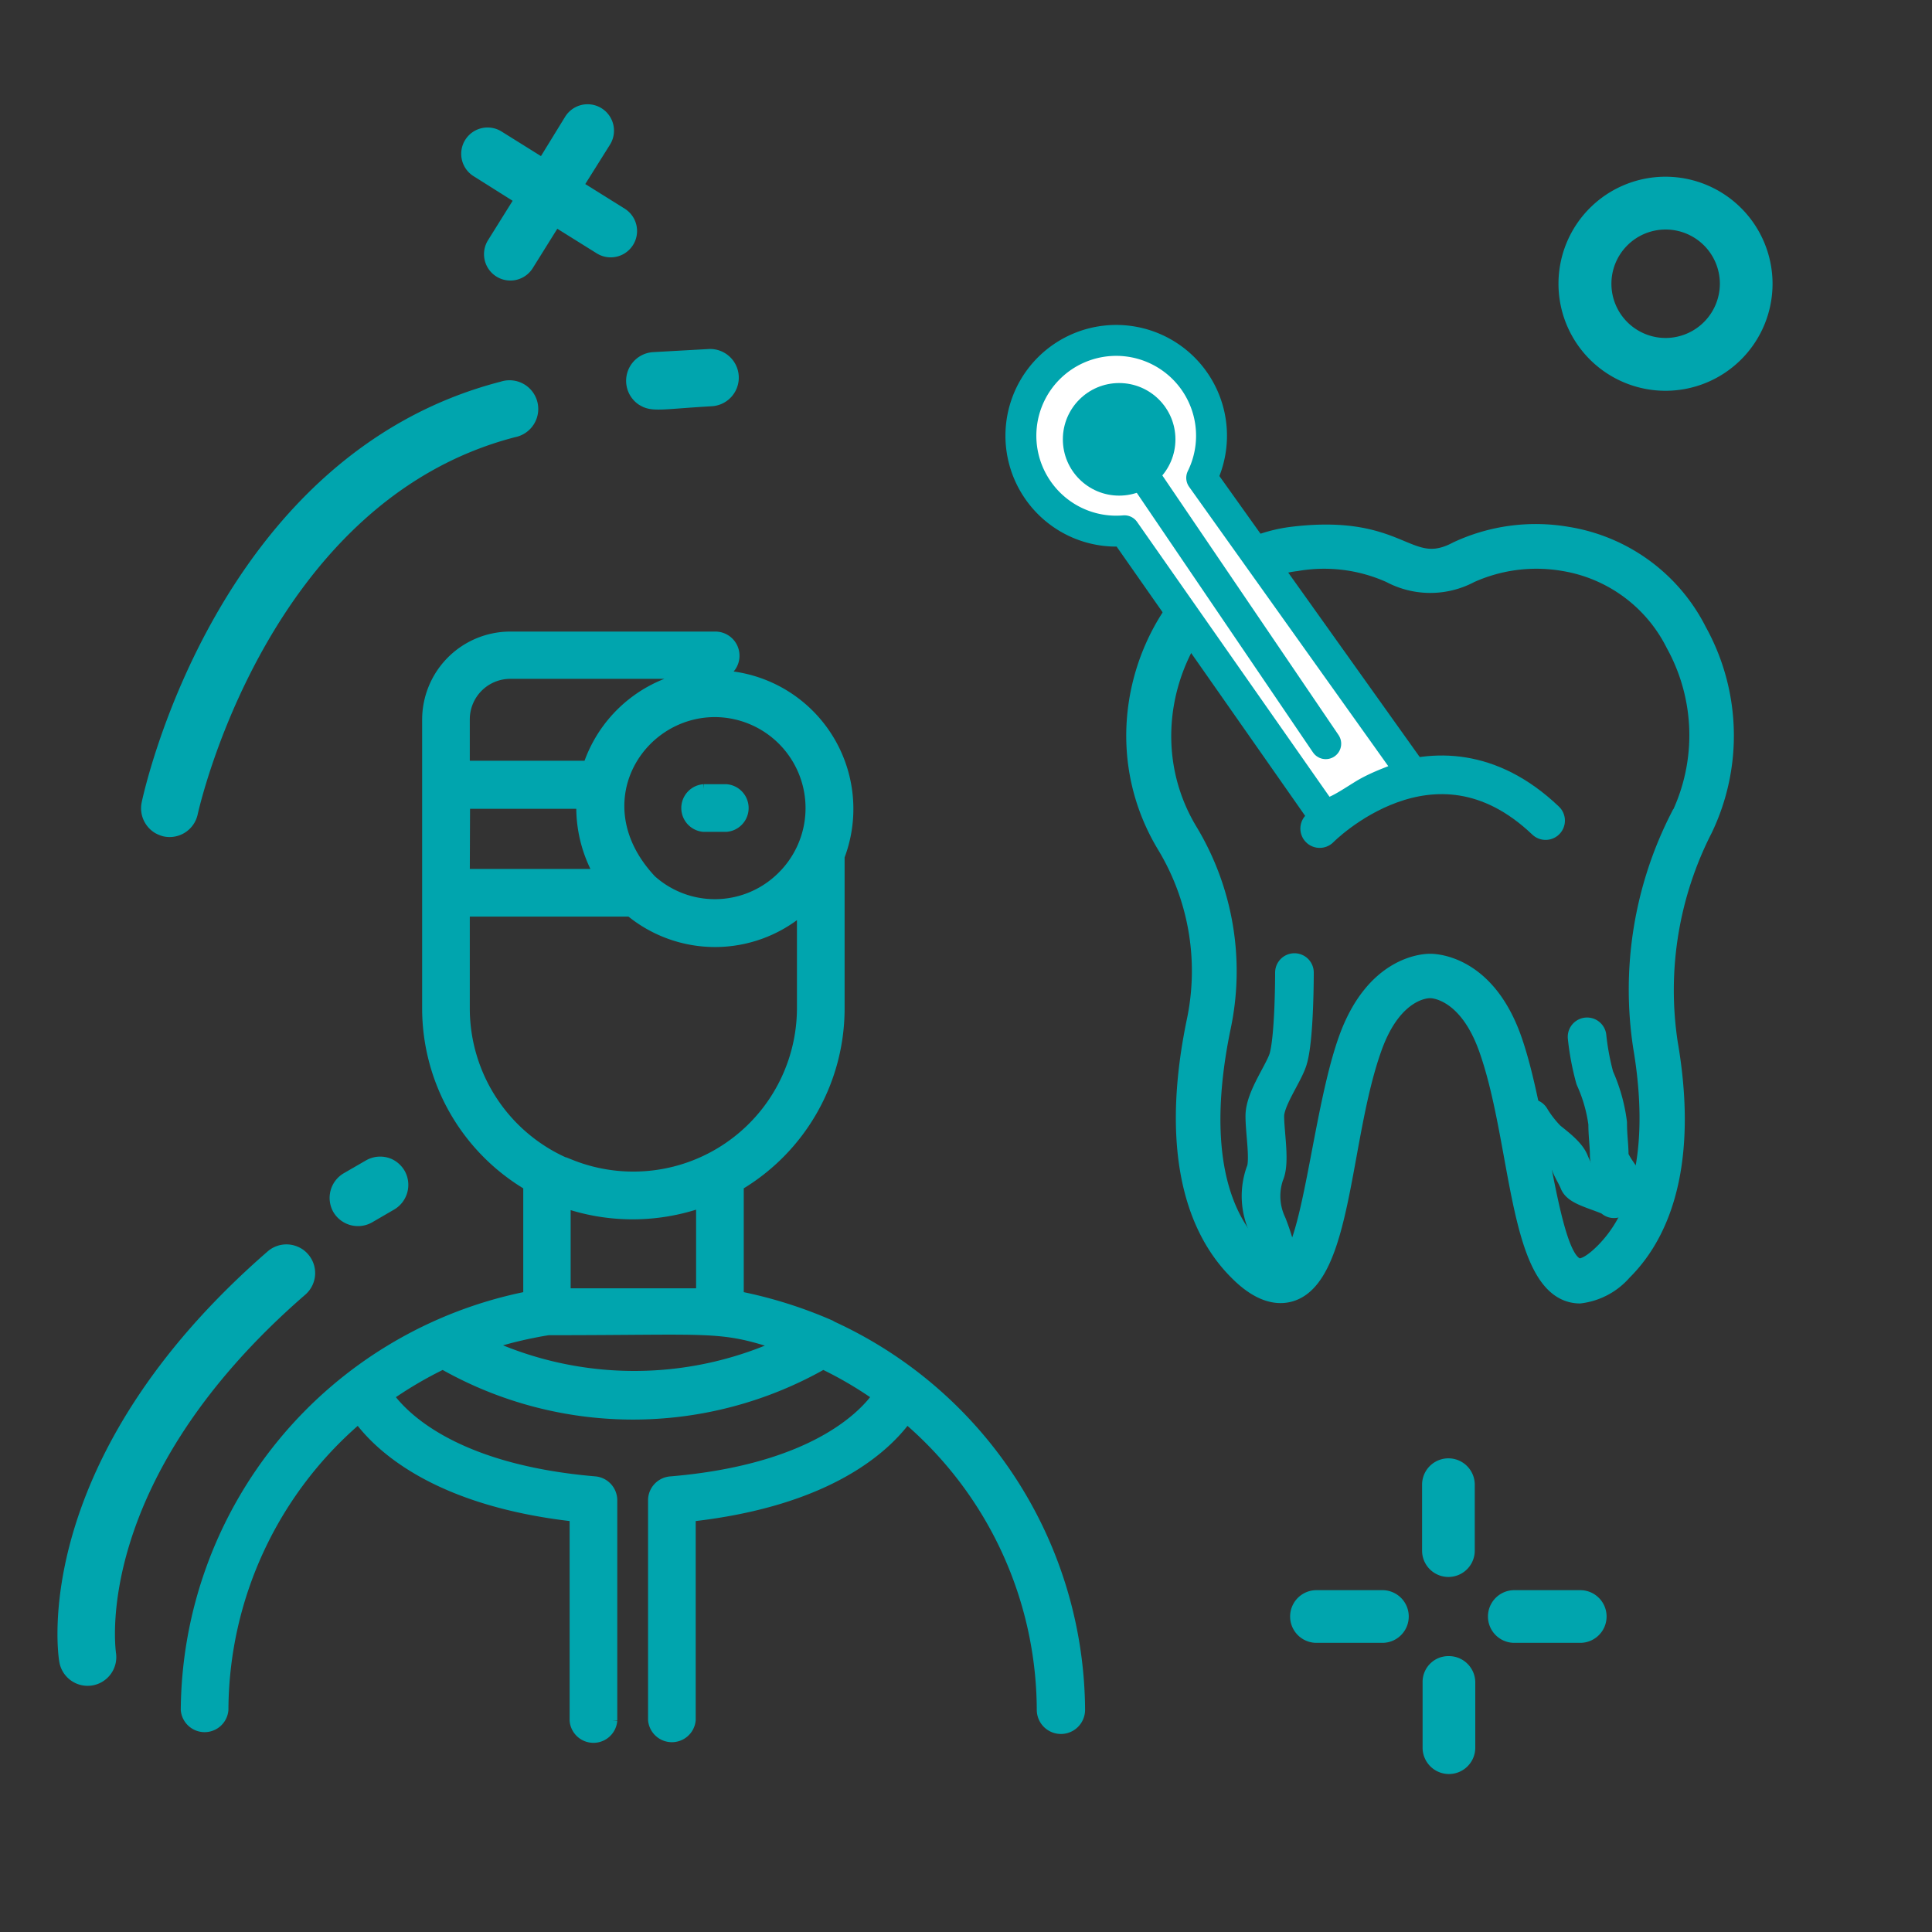
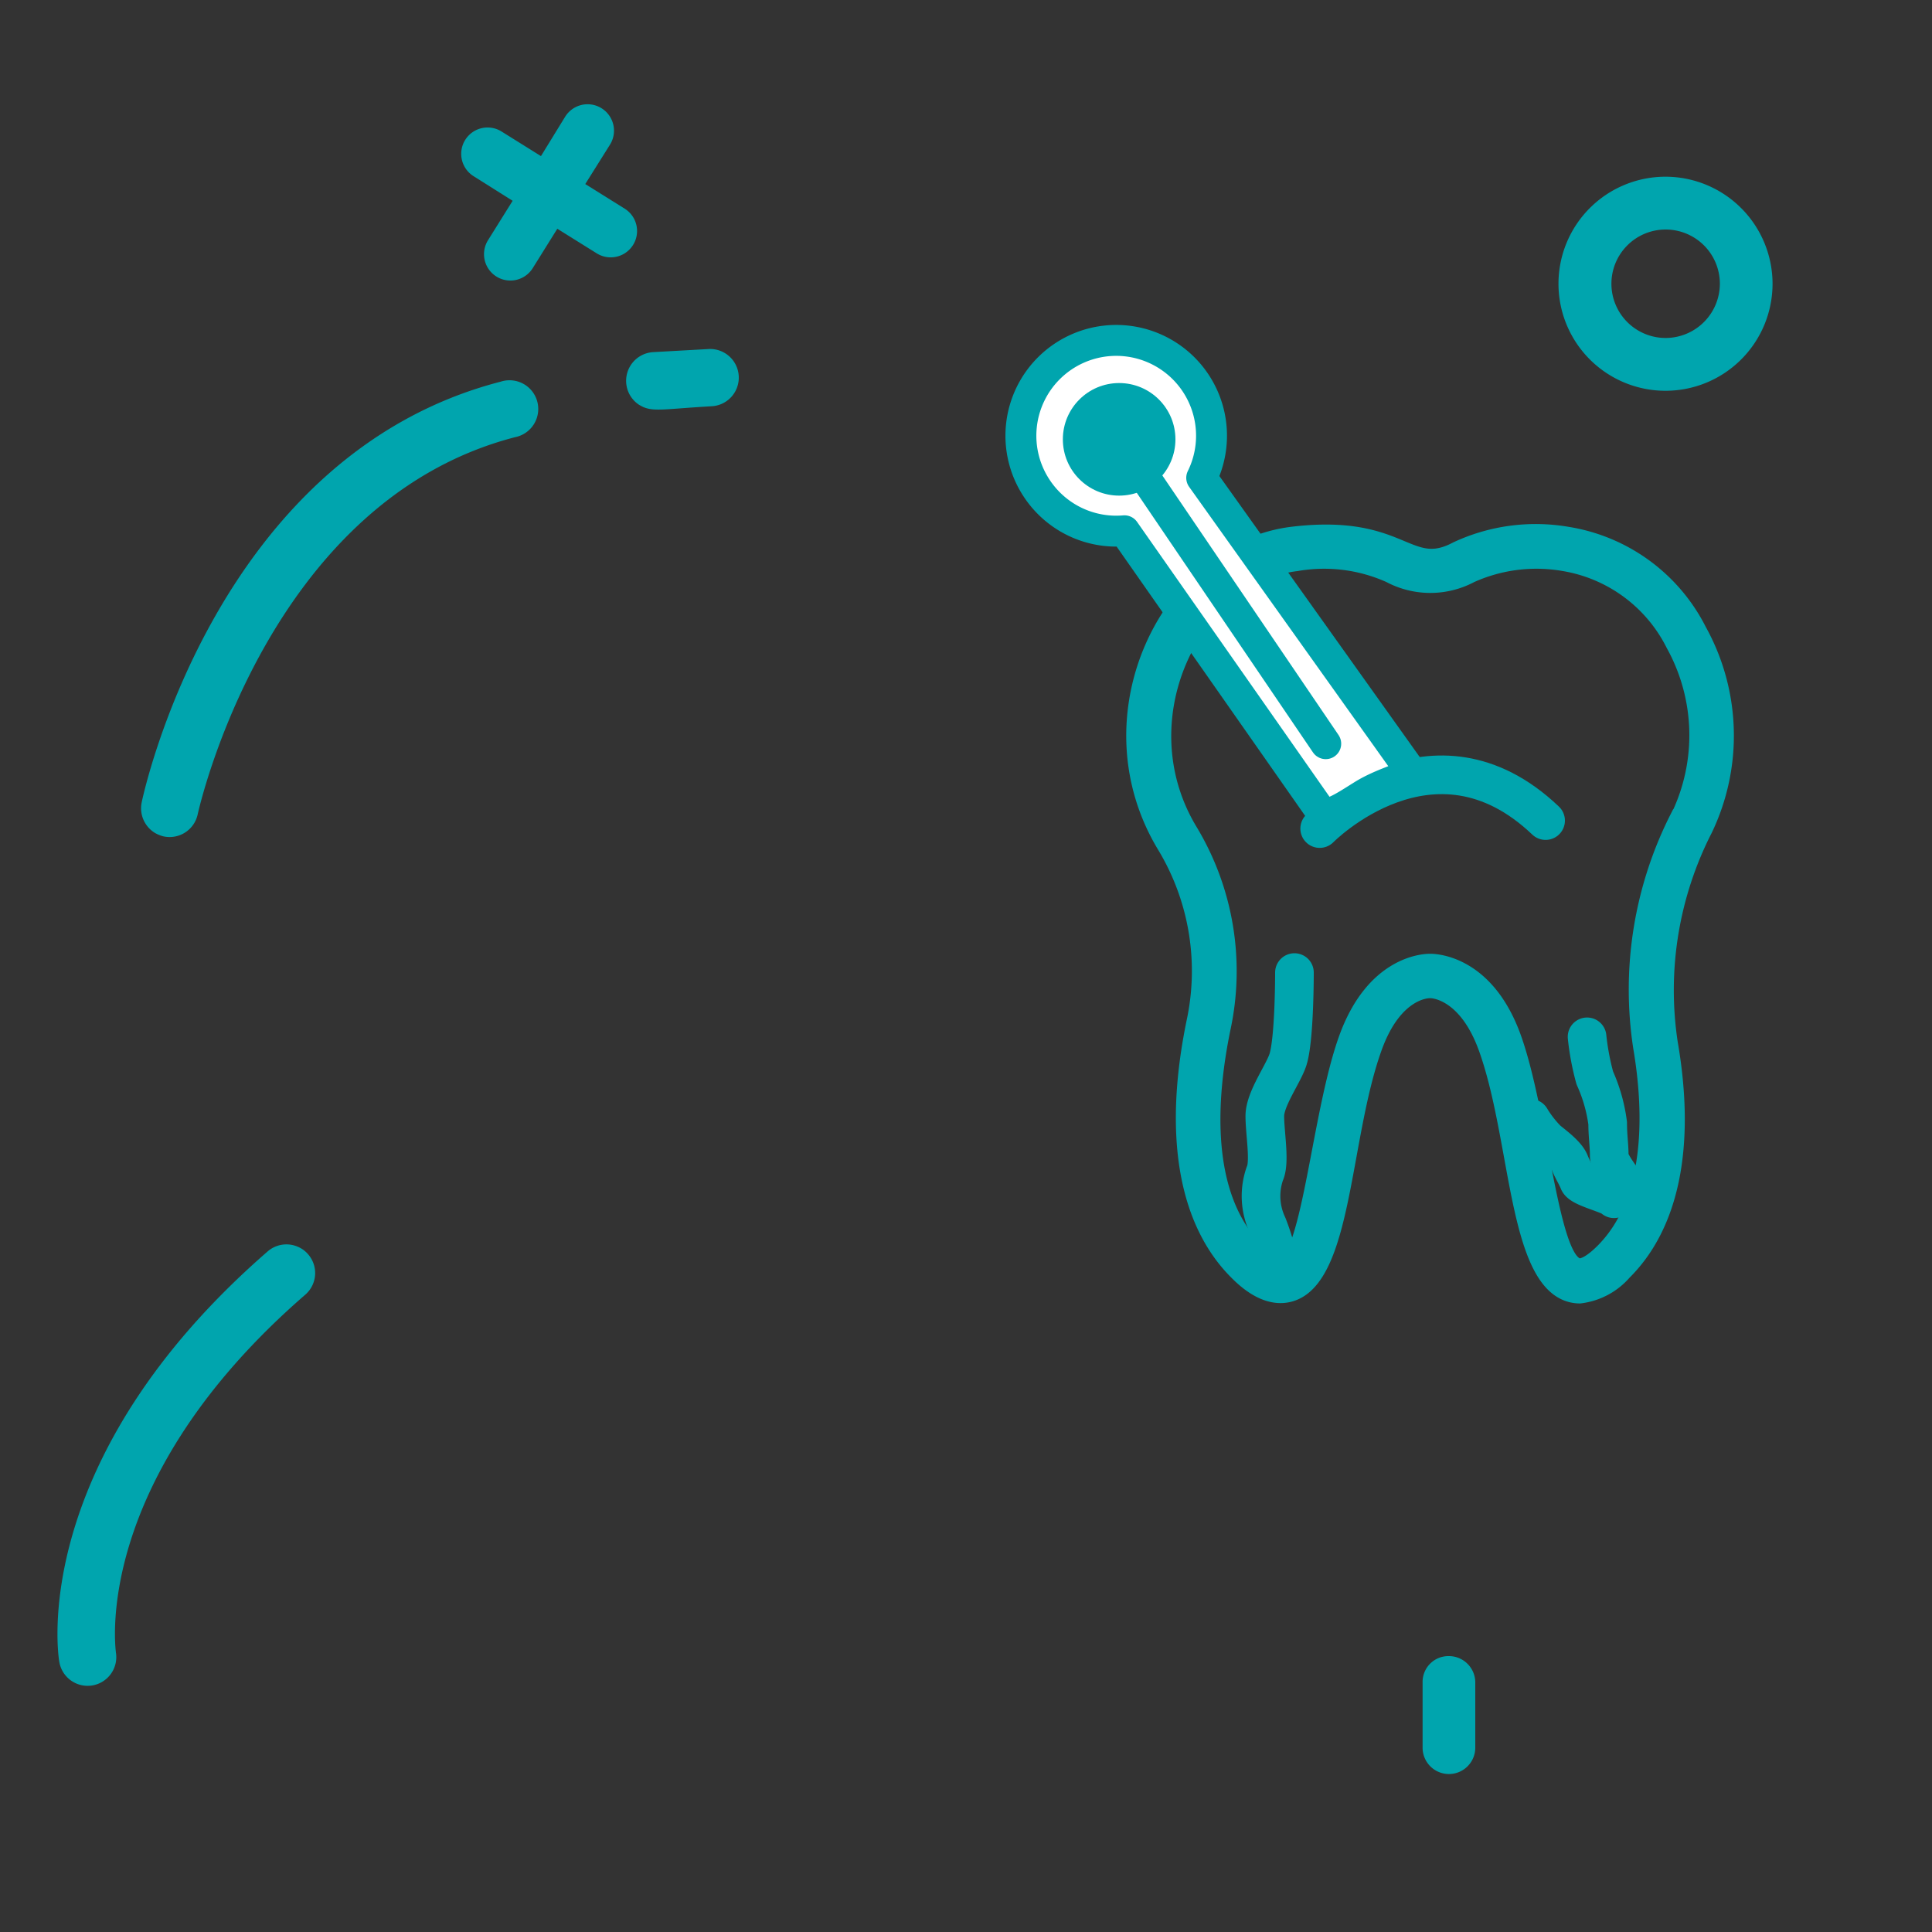
<svg xmlns="http://www.w3.org/2000/svg" id="Capa_1" data-name="Capa 1" viewBox="0 0 150 150">
  <rect x="0" y="0" width="150" height="150" fill="#333333" stroke="none" />
  <defs>
    <style>.cls-1,.cls-2,.cls-3{fill:#00a5ae;}.cls-1,.cls-3,.cls-4,.cls-5,.cls-6{stroke:#00a5ae;}.cls-1,.cls-3{stroke-miterlimit:10;}.cls-1{stroke-width:0.75px;}.cls-4,.cls-6{fill:none;}.cls-4,.cls-5,.cls-6{stroke-linecap:round;stroke-linejoin:round;}.cls-4{stroke-width:3px;}.cls-5{fill:#fff;}.cls-5,.cls-6{stroke-width:2.4px;}</style>
  </defs>
  <title>Mesa de trabajo 17</title>
-   <path class="cls-1" d="M54.62,64.21l1.77,0a1.48,1.48,0,0,0,0-2.95l-1.75,0A1.48,1.48,0,0,0,54.62,64.21Zm29.25,68.54a1.48,1.48,0,0,1-3,0,29.84,29.84,0,0,0-10.47-22.59c-1.62,2.21-6,6.4-16.76,7.6v15.77a1.48,1.48,0,0,1-2.95,0V116.42A1.49,1.49,0,0,1,52.09,115c10.87-.92,14.85-5,16-6.61a29.91,29.91,0,0,0-4.18-2.45,29.9,29.9,0,0,1-29.53,0,31.1,31.1,0,0,0-4.18,2.45c1.19,1.64,5.17,5.69,16,6.61a1.49,1.49,0,0,1,1.35,1.47v17.11a1.48,1.48,0,0,1-2.95,0V117.76c-10.72-1.2-15.14-5.39-16.77-7.6a29.87,29.87,0,0,0-10.47,22.59,1.48,1.48,0,0,1-2.95,0A33,33,0,0,1,41,100.63V92.05A16,16,0,0,1,33.15,78.3V55.87a6.47,6.47,0,0,1,6.46-6.46h15.9a1.48,1.48,0,0,1,.06,3A10.39,10.39,0,0,1,65.2,66.5V78.3a16,16,0,0,1-7.83,13.75v8.58a34.54,34.54,0,0,1,7.12,2.24l.15.09A33,33,0,0,1,83.87,132.75ZM55.51,55.3c-6,0-10.38,7.19-4.93,13a7.36,7.36,0,0,0,9.94-.09A7.44,7.44,0,0,0,55.51,55.3ZM36.1,67.84H46.46a10.56,10.56,0,0,1-1.34-5.42h-9Zm0-12v3.6h9.55a10.43,10.43,0,0,1,9.7-7.11H39.61A3.52,3.52,0,0,0,36.1,55.87Zm8.21,34.56A13.08,13.08,0,0,0,62.25,78.3V70.79H62.1a10.36,10.36,0,0,1-13.17,0H36.1V78.3A13.08,13.08,0,0,0,44.31,90.43Zm-.38,3v7H54.42v-7A16.18,16.18,0,0,1,43.93,93.44Zm16.45,11c-4.53-1.49-5.06-1.11-17.8-1.11-.77.12-1,.18-1.52.28-.74.16-1.48.33-2.44.62l-.64.21A27.49,27.49,0,0,0,60.38,104.46Z" />
-   <path class="cls-2" d="M114.5,115.27v5.12a2,2,0,0,1-4.09,0v-5.12a2,2,0,1,1,4.09,0Z" />
  <path class="cls-2" d="M112.45,128.58a2,2,0,0,0-2,2v5.11a2,2,0,1,0,4.09,0v-5.11A2.05,2.05,0,0,0,112.45,128.58Z" />
-   <path class="cls-2" d="M107.33,123.46h-5.12a2,2,0,0,0,0,4.09h5.12a2,2,0,1,0,0-4.09Z" />
-   <path class="cls-2" d="M122.69,123.46h-5.12a2,2,0,1,0,0,4.09h5.12a2,2,0,1,0,0-4.09Z" />
  <path class="cls-3" d="M132,48.92a14,14,0,0,0-10.34-7.53,14.6,14.6,0,0,0-8.61,1.17c-3.74,2-4.08-2.19-12.68-1.17-9.68,1.14-16.2,14.17-10,24.37a18.7,18.7,0,0,1,2.26,13.51C90.8,88.11,92,94.88,95.94,98.83c.58.58,2.35,2.33,4.34,1.71,4.24-1.33,4-12.17,6.51-19.15C108.36,77,110.89,77,111,77h.07c.12,0,2.66.06,4.23,4.42,2.51,7,2.27,17.83,6.51,19.15a2.88,2.88,0,0,0,.85.13,5.47,5.47,0,0,0,3.49-1.84c3.72-3.69,5-9.88,3.61-17.91a27.32,27.32,0,0,1,2.69-16.51A16.92,16.92,0,0,0,132,48.92Zm-1.79,14.41a29.64,29.64,0,0,0-2.91,18c.85,5,1,11.83-2.91,15.74-1,1-1.6,1.19-1.87,1.11-2.06-.65-2.84-11.85-4.91-17.63s-6-6-6.58-6h0c-.59,0-4.47.23-6.57,6s-2.85,17-4.92,17.63c-.27.08-.91-.16-1.86-1.11-4.26-4.21-3.78-11.73-2.62-17.3a21.2,21.2,0,0,0-2.58-15.3c-5.23-8.64.32-19.69,8.21-20.63a12.34,12.34,0,0,1,7.17.9,6.8,6.8,0,0,0,6.38,0,12.3,12.3,0,0,1,7.16-.9,11.56,11.56,0,0,1,8.46,6.26A14.45,14.45,0,0,1,130.24,63.33Z" />
  <path class="cls-2" d="M39.8,15.59l-1.91,3.06a2,2,0,1,0,3.47,2.17l1.91-3.06,3.06,1.91A2,2,0,0,0,48.5,16.2l-3.06-1.91,1.92-3.06a2.05,2.05,0,0,0-3.48-2.17L42,12.12l-3.06-1.91a2,2,0,0,0-2.17,3.47Z" />
  <path class="cls-2" d="M129.32,13.72a8.31,8.31,0,1,0,8.3,8.31A8.32,8.32,0,0,0,129.32,13.72Zm0,12.52A4.21,4.21,0,1,1,133.53,22,4.22,4.22,0,0,1,129.32,26.24Z" />
  <path class="cls-2" d="M12.71,64.94a2.23,2.23,0,0,0,2.64-1.72C15.4,63,20.69,38.93,40,33.94a2.23,2.23,0,1,0-1.12-4.31C16.94,35.3,11.23,61.2,11,62.3a2.24,2.24,0,0,0,1,2.35A2.53,2.53,0,0,0,12.71,64.94Z" />
  <path class="cls-2" d="M49.66,31.45c.93.58,1.75.31,5.61.09A2.22,2.22,0,0,0,55,27.1l-4.3.24a2.23,2.23,0,0,0-1.05,4.11Z" />
  <path class="cls-2" d="M7.15,130.86A2.23,2.23,0,0,0,9,128.3c0-.13-2-13.29,14.7-27.78a2.22,2.22,0,0,0,.22-3.14,2.12,2.12,0,0,0-.77-.57,2.22,2.22,0,0,0-2.37.35C2.26,113.27,4.49,128.38,4.6,129A2.23,2.23,0,0,0,7.15,130.86Z" />
-   <path class="cls-2" d="M25.88,94.1a2.22,2.22,0,0,0,3,.81l1.72-1a2.22,2.22,0,0,0,.82-3,2.26,2.26,0,0,0-1-.92,2.22,2.22,0,0,0-2,.1l-1.73,1A2.22,2.22,0,0,0,25.88,94.1Z" />
  <path class="cls-4" d="M120,63.71c-8.75-8.34-17.54.62-17.54.62" />
  <path class="cls-4" d="M99.29,98.18a16.42,16.42,0,0,0-.88-3.06,5.31,5.31,0,0,1-.21-4c.42-.9,0-3.13,0-4.47s1.44-3.26,1.8-4.39c.51-1.61.5-6.75.5-6.75" />
  <path class="cls-4" d="M127,93.25c-.12-.67-2.06-2.68-2.06-3.52s-.12-1.51-.12-2.52a12.43,12.43,0,0,0-1-3.52,19.79,19.79,0,0,1-.6-3.19" />
  <path class="cls-4" d="M125.31,93.07c-.27-.35-2.54-.85-2.74-1.35s-.46-.86-.7-1.46-1.15-1.28-1.73-1.75a8.85,8.85,0,0,1-1.31-1.68" />
  <path class="cls-5" d="M80.55,38a7.39,7.39,0,0,0,6.75,3.21l15.2,21.71c.5.66,1.83-.26,3.29-1.17,1.7-1.07,4-1.54,3.75-1.87L93.3,37.1A7.4,7.4,0,1,0,80.55,38Z" />
  <line class="cls-6" x1="102.93" y1="57.74" x2="85.24" y2="31.68" />
  <circle class="cls-2" cx="86.89" cy="34.11" r="4.37" />
</svg>